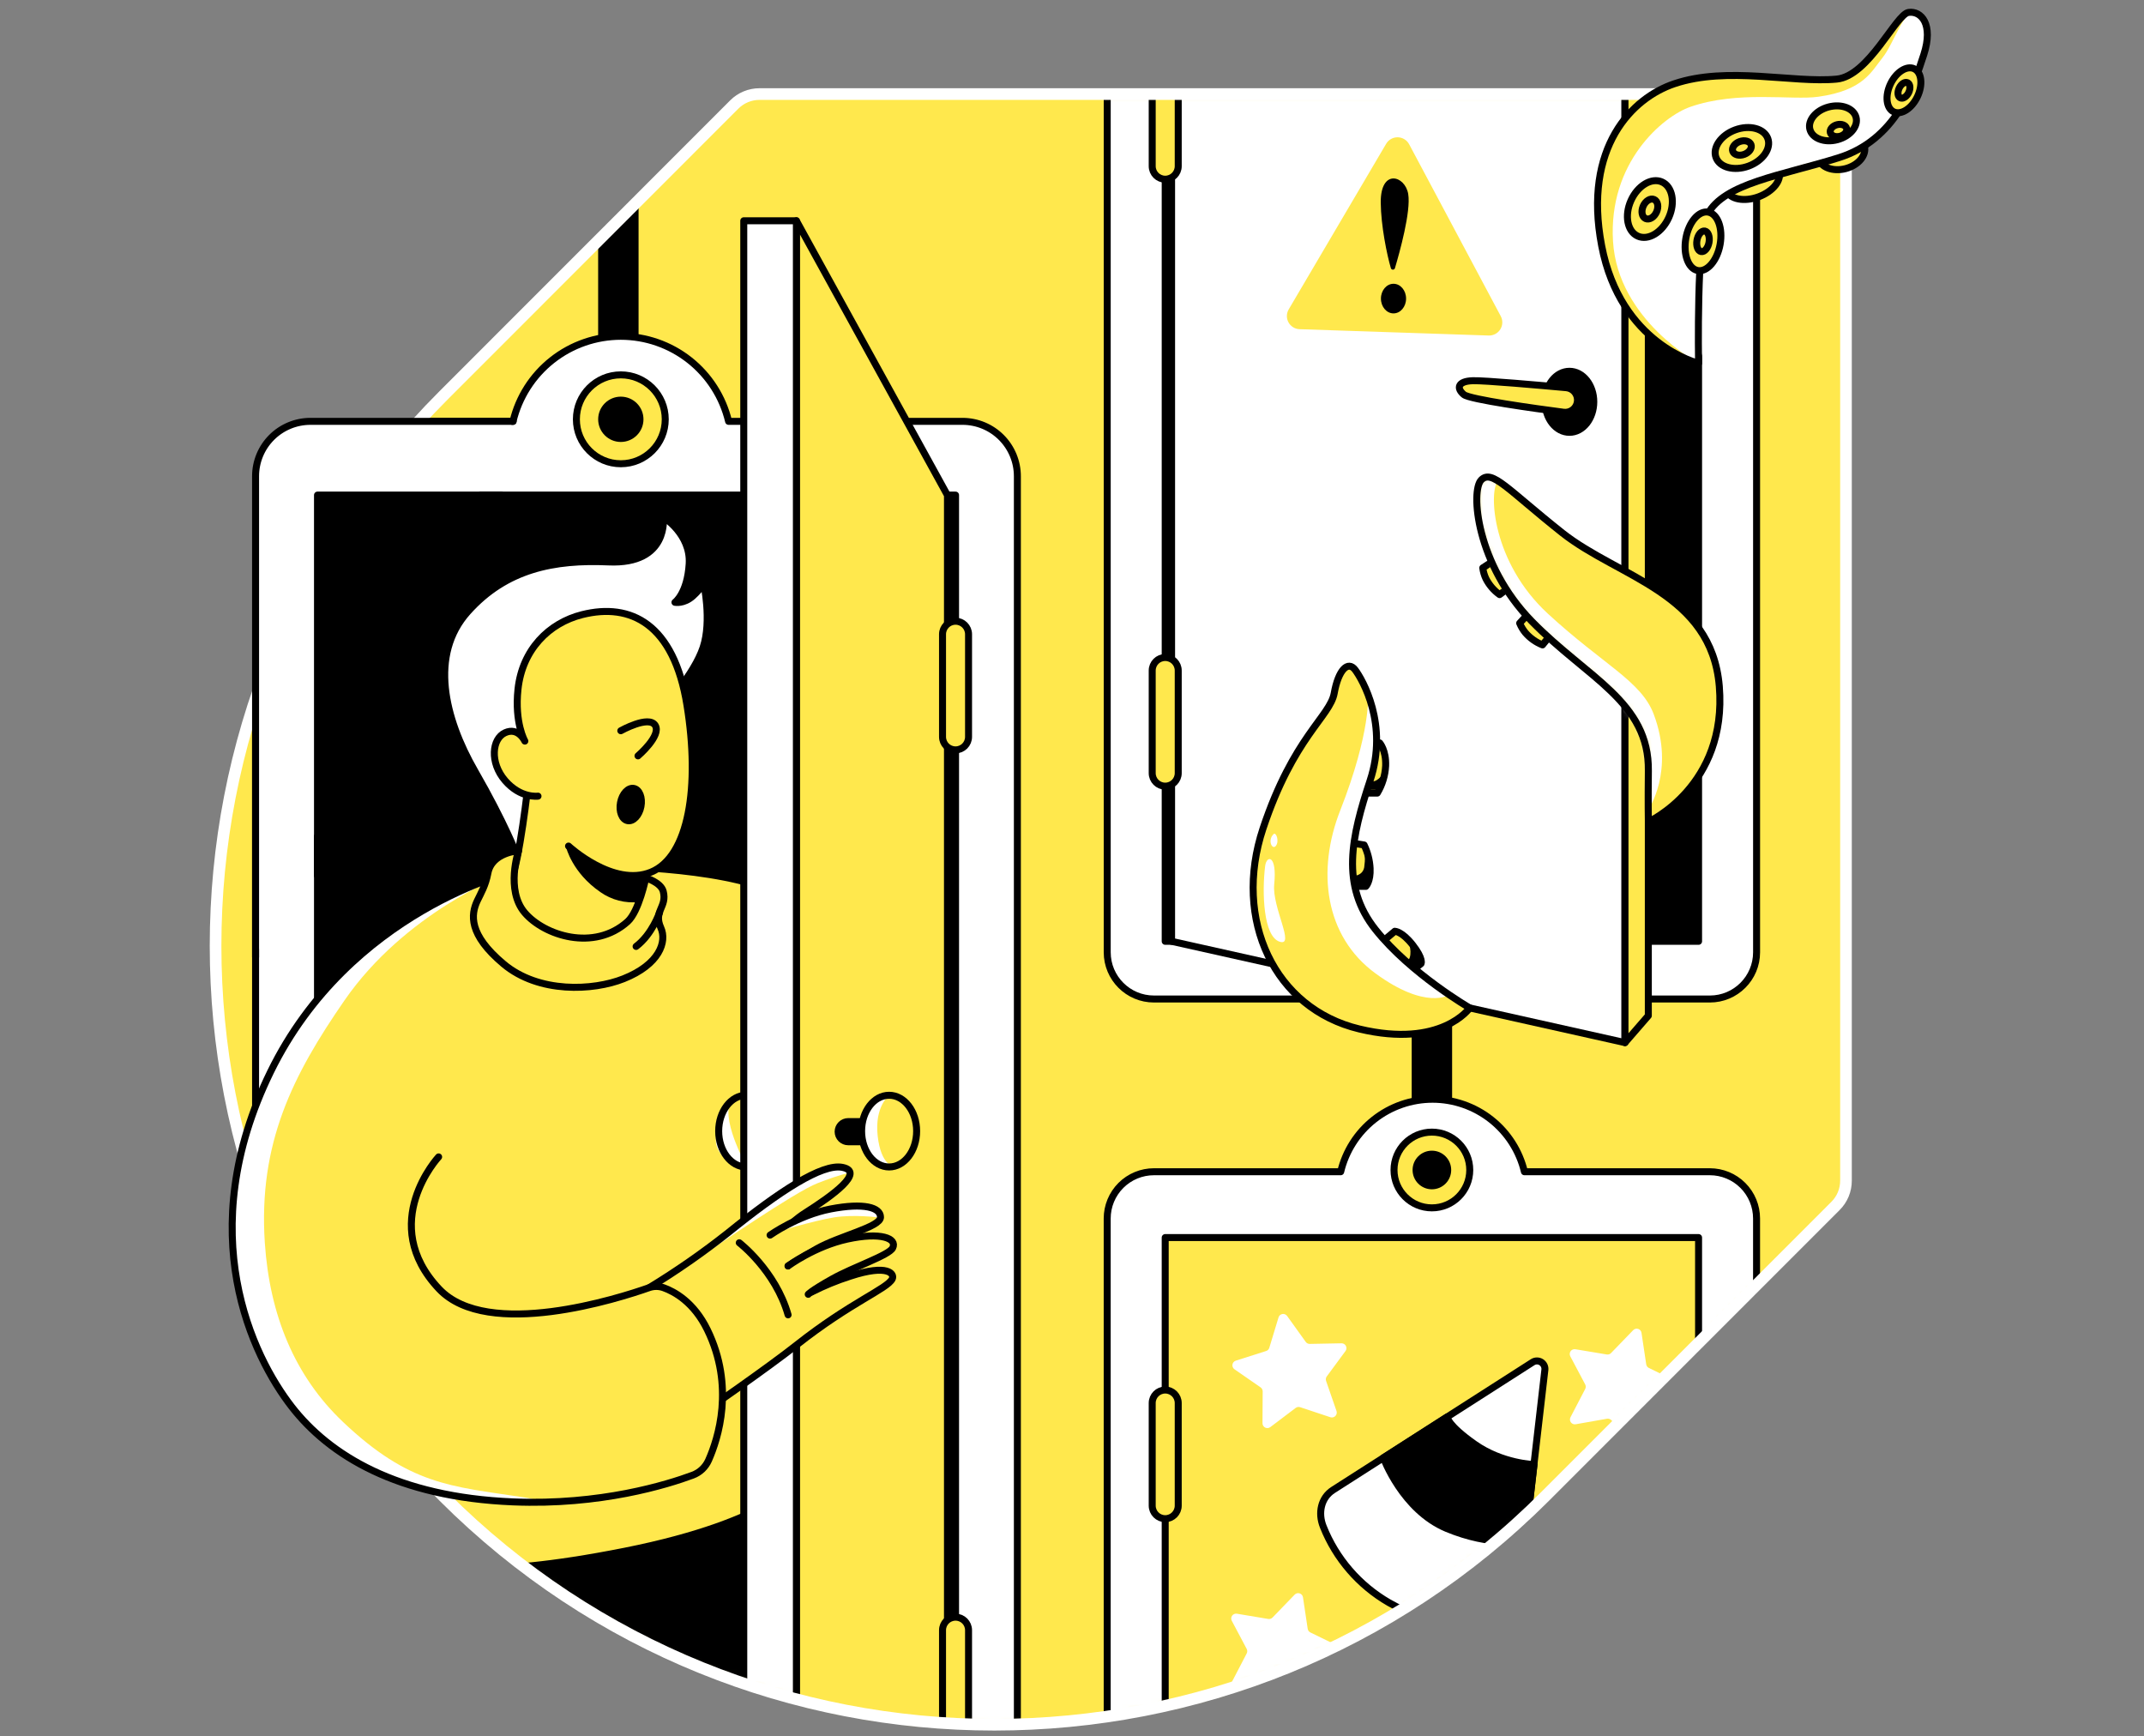
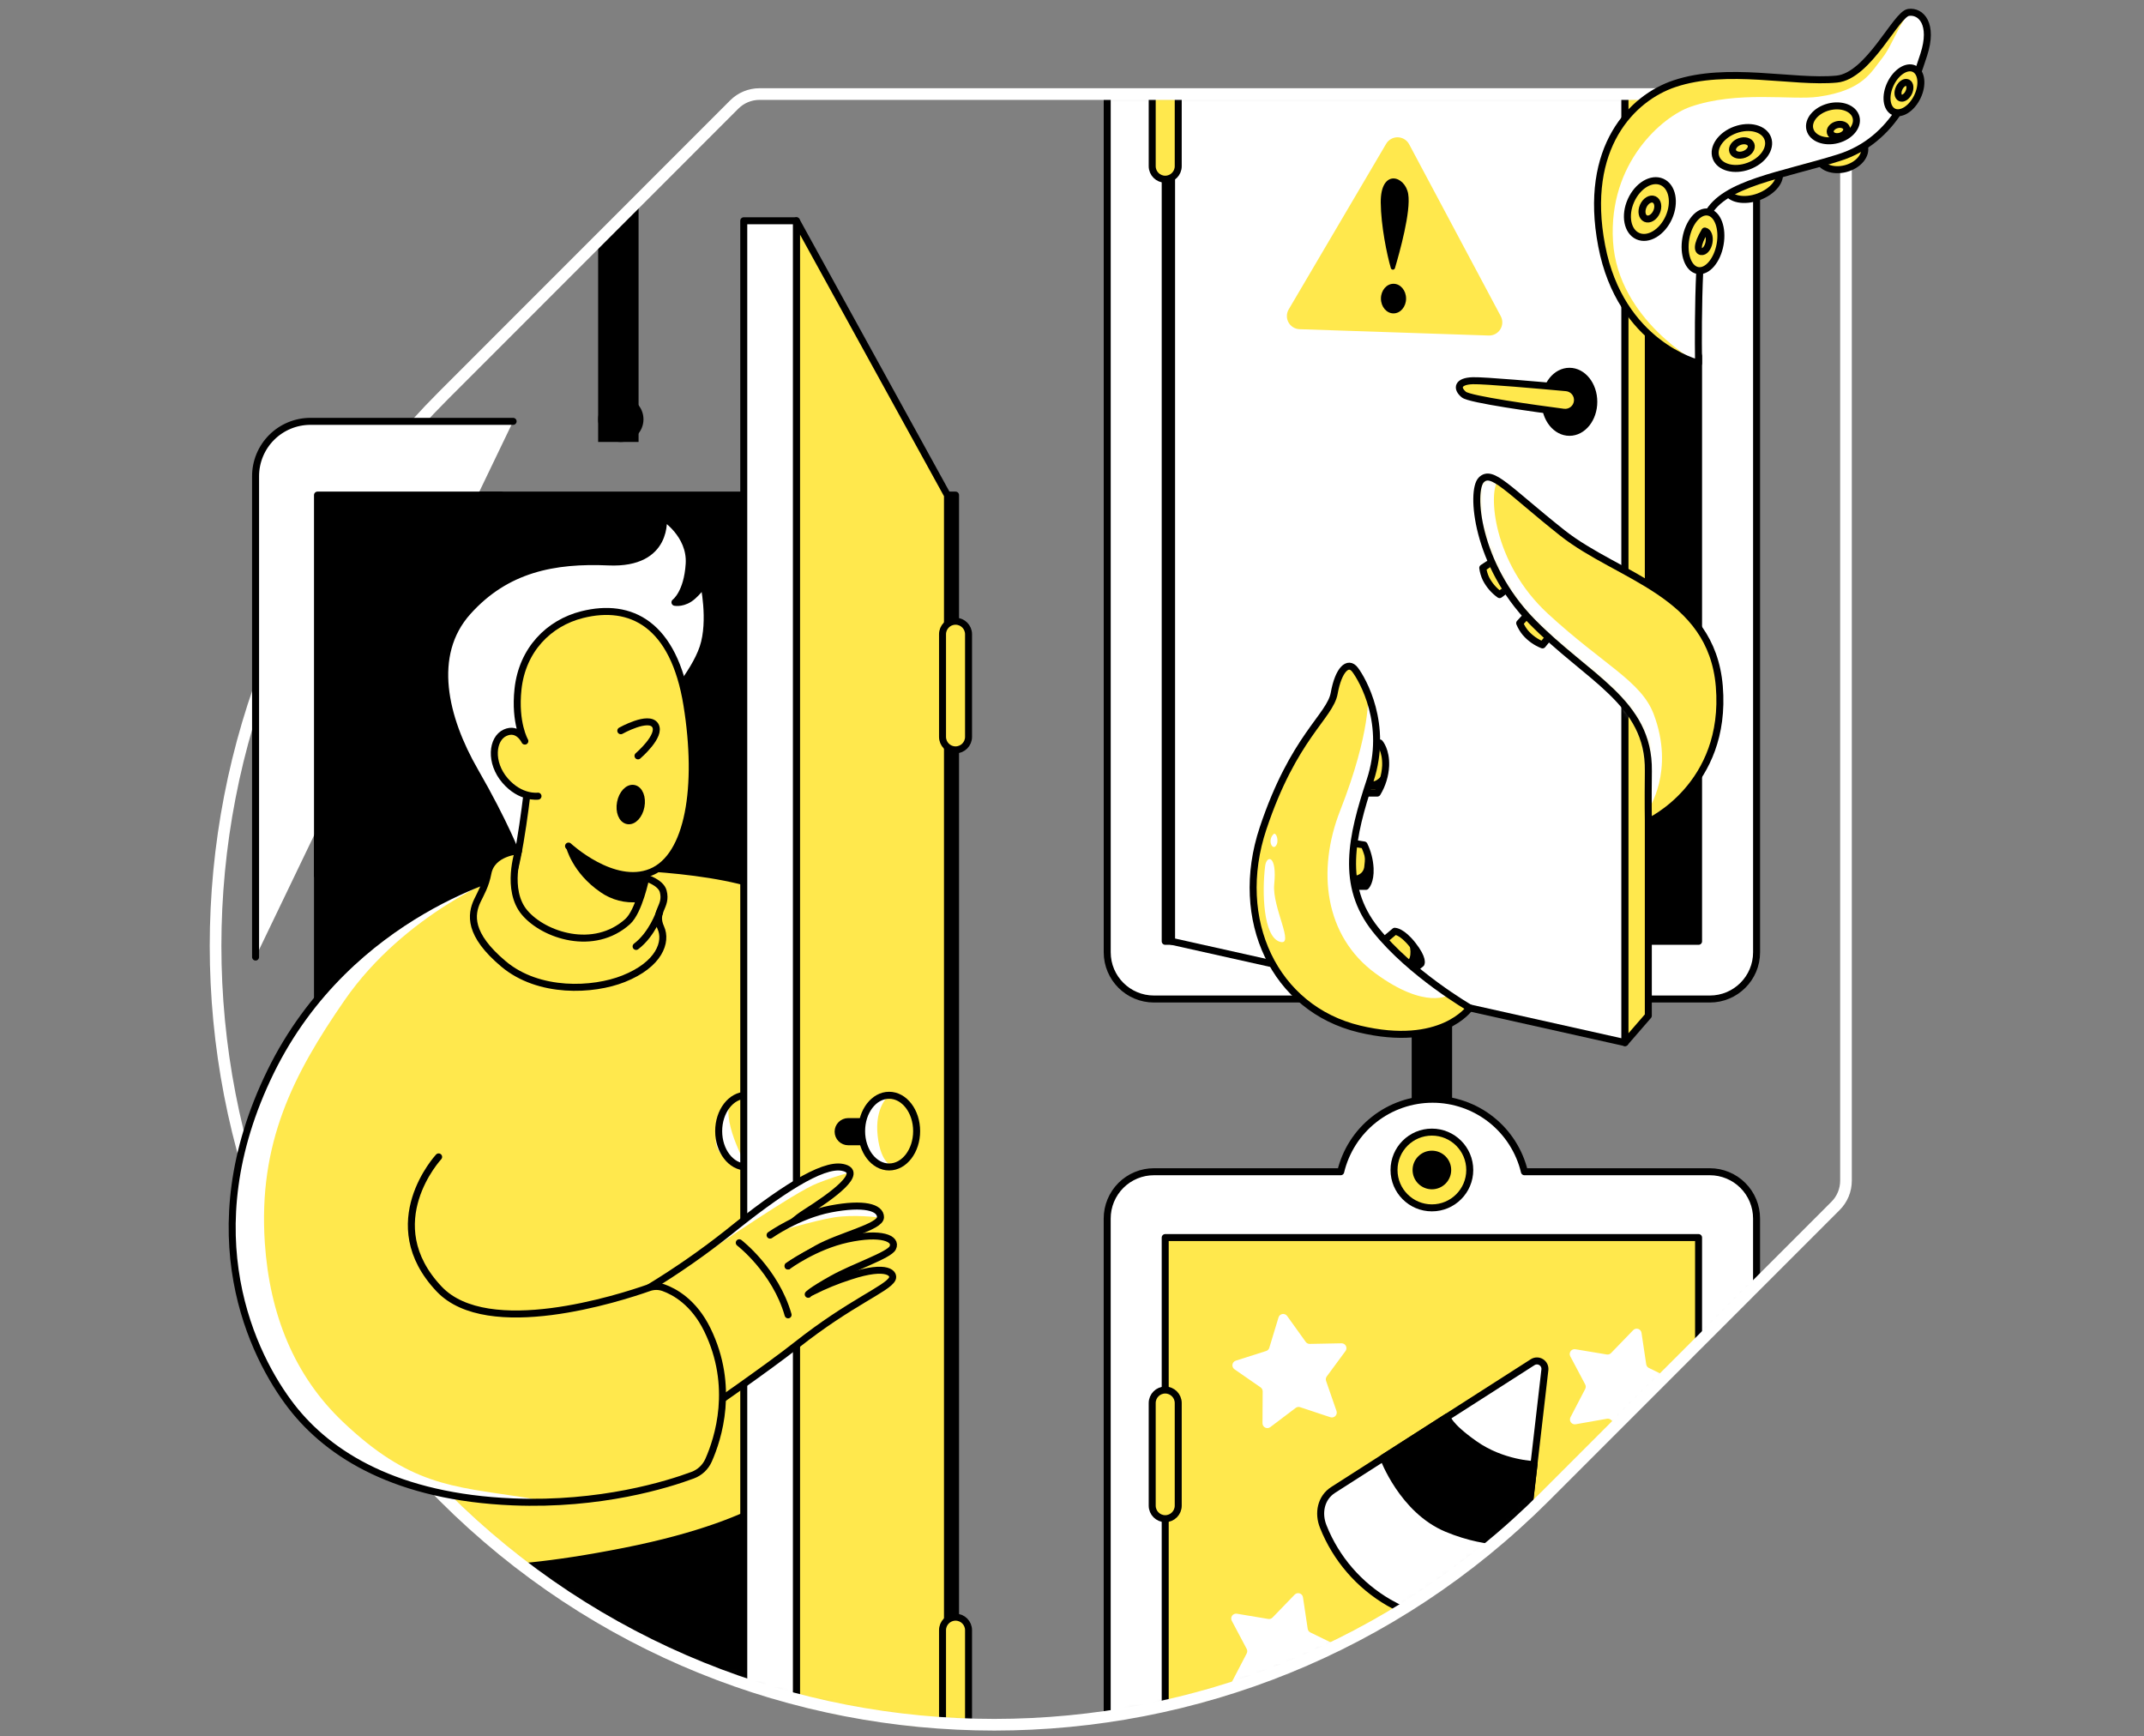
<svg xmlns="http://www.w3.org/2000/svg" width="368" height="298" viewBox="0 0 368 298" fill="none">
  <rect x="0" y="0" width="368" height="298" fill="#808080" stroke="none" />
-   <path d="M130.36 16.142C129.555 16.142 128.759 16.301 128.016 16.609C127.273 16.917 126.598 17.369 126.029 17.938L76.151 67.835C23.95 120.018 23.95 204.638 76.151 256.847C128.352 309.055 212.972 309.048 265.17 256.847L315.055 206.957C315.624 206.39 316.074 205.716 316.382 204.974C316.69 204.232 316.848 203.437 316.848 202.634V19.61C316.848 18.69 316.482 17.808 315.832 17.158C315.182 16.508 314.3 16.142 313.38 16.142H130.36Z" fill="#FFE84D" />
  <mask id="mask0" mask-type="alpha" maskUnits="userSpaceOnUse" x="37" y="16" width="280" height="280">
    <path d="M130.36 16.142C129.555 16.142 128.759 16.301 128.016 16.609C127.273 16.917 126.598 17.369 126.029 17.938L76.151 67.835C23.95 120.018 23.95 204.638 76.151 256.847C128.352 309.055 212.972 309.048 265.17 256.847L315.055 206.957C315.624 206.39 316.074 205.716 316.382 204.974C316.69 204.232 316.848 203.437 316.848 202.634V19.61C316.848 18.69 316.482 17.808 315.832 17.158C315.182 16.508 314.3 16.142 313.38 16.142H130.36Z" fill="#45DFA7" />
  </mask>
  <g mask="url(#mask0)">
    <path d="M109.605 31.015H102.667V75.849H109.605V31.015Z" fill="black" />
    <path d="M249.243 159.219H242.305V204.053H249.243V159.219Z" fill="black" />
-     <path d="M165.223 72.312H125.056C124.062 68.154 121.696 64.451 118.339 61.803C114.983 59.154 110.832 57.714 106.557 57.714C102.281 57.714 98.13 59.154 94.774 61.803C91.417 64.451 89.051 68.154 88.057 72.312H53.278C52.041 72.312 50.817 72.556 49.674 73.029C48.532 73.503 47.493 74.197 46.619 75.073C45.745 75.948 45.052 76.987 44.58 78.13C44.108 79.273 43.865 80.498 43.867 81.735V301.728C43.867 304.225 44.858 306.619 46.623 308.384C48.388 310.15 50.782 311.142 53.278 311.143H165.208C167.705 311.142 170.099 310.15 171.865 308.385C173.63 306.619 174.623 304.225 174.624 301.728V81.735C174.625 79.239 173.636 76.844 171.874 75.078C170.111 73.311 167.719 72.316 165.223 72.312V72.312Z" fill="white" stroke="black" stroke-width="1.2" stroke-linecap="round" stroke-linejoin="round" />
    <path d="M164.012 84.968H54.496V298.48H164.012V84.968Z" fill="black" stroke="black" stroke-width="1.2" stroke-linecap="round" stroke-linejoin="round" />
    <path d="M102.648 148.651C102.648 148.651 123.447 148.538 133.304 153.264C143.162 157.99 138.235 253.287 138.235 253.287C138.235 253.287 133.114 261.09 107.224 266.225C81.334 271.361 75.401 268.277 75.401 268.277C75.401 268.277 57.946 214.47 60.404 201.533" fill="#FFE84D" />
    <path d="M102.648 148.651C102.648 148.651 123.447 148.538 133.304 153.264C143.162 157.99 138.235 253.287 138.235 253.287C138.235 253.287 133.114 261.09 107.224 266.225C81.334 271.361 75.401 268.277 75.401 268.277C75.401 268.277 57.946 214.47 60.404 201.533" stroke="black" stroke-width="1.2" stroke-linecap="round" stroke-linejoin="round" />
    <path d="M162.626 85.001V296.6L136.695 342.82V37.888L162.626 85.001Z" fill="#FFE84D" stroke="black" stroke-width="1.2" stroke-linecap="round" stroke-linejoin="round" />
    <path d="M166.243 108.85C166.243 107.616 165.244 106.615 164.01 106.615C162.777 106.615 161.777 107.616 161.777 108.85V126.459C161.777 127.693 162.777 128.694 164.01 128.694C165.244 128.694 166.243 127.693 166.243 126.459V108.85Z" fill="#FFE84D" stroke="black" stroke-width="1.2" stroke-linecap="round" stroke-linejoin="round" />
    <path d="M166.243 279.774C166.243 278.539 165.244 277.539 164.01 277.539C162.777 277.539 161.777 278.539 161.777 279.774V297.383C161.777 298.617 162.777 299.618 164.01 299.618C165.244 299.618 166.243 298.617 166.243 297.383V279.774Z" fill="#FFE84D" stroke="black" stroke-width="1.2" stroke-linecap="round" stroke-linejoin="round" />
    <path d="M128.077 200.274C130.686 200.274 132.8 197.52 132.8 194.122C132.8 190.724 130.686 187.969 128.077 187.969C125.469 187.969 123.355 190.724 123.355 194.122C123.355 197.52 125.469 200.274 128.077 200.274Z" fill="#FFE84D" />
    <path d="M126.219 187.969C122.865 190.354 127.657 199.162 127.657 199.162V200.794C127.657 200.794 123.132 199.111 122.88 195.954C122.627 192.798 126.219 187.969 126.219 187.969Z" fill="white" />
    <path d="M128.077 200.274C130.686 200.274 132.8 197.52 132.8 194.122C132.8 190.724 130.686 187.969 128.077 187.969C125.469 187.969 123.355 190.724 123.355 194.122C123.355 197.52 125.469 200.274 128.077 200.274Z" stroke="black" stroke-width="1.2" stroke-linecap="round" stroke-linejoin="round" />
    <path d="M79.293 178.934L84.838 154.595L90.23 149.566L101.821 151.515L95.929 175.544L79.293 178.934Z" fill="#FFE84D" />
    <path d="M136.695 37.888H127.661V342.82H136.695V37.888Z" fill="white" stroke="black" stroke-width="1.2" stroke-linecap="round" stroke-linejoin="round" />
    <path d="M147.705 192.487H145.591C144.634 192.487 143.857 193.262 143.857 194.219C143.857 195.175 144.634 195.951 145.591 195.951H147.705C148.663 195.951 149.439 195.175 149.439 194.219C149.439 193.262 148.663 192.487 147.705 192.487Z" fill="black" stroke="black" stroke-width="1.2" stroke-linecap="round" stroke-linejoin="round" />
    <path d="M152.611 200.274C155.219 200.274 157.333 197.52 157.333 194.122C157.333 190.724 155.219 187.969 152.611 187.969C150.003 187.969 147.888 190.724 147.888 194.122C147.888 197.52 150.003 200.274 152.611 200.274Z" fill="#FFE84D" />
    <path d="M152.611 187.969C152.611 187.969 150.079 189.908 150.646 194.952C151.213 199.996 153.368 200.187 153.368 200.187C153.368 200.187 147.786 200.373 147.881 194.122C147.976 187.871 152.611 187.969 152.611 187.969Z" fill="white" />
    <path d="M152.611 200.274C155.219 200.274 157.333 197.52 157.333 194.122C157.333 190.724 155.219 187.969 152.611 187.969C150.003 187.969 147.888 190.724 147.888 194.122C147.888 197.52 150.003 200.274 152.611 200.274Z" stroke="black" stroke-width="1.2" stroke-linecap="round" stroke-linejoin="round" />
-     <path d="M106.558 79.588C110.77 79.588 114.185 76.173 114.185 71.961C114.185 67.749 110.77 64.334 106.558 64.334C102.346 64.334 98.932 67.749 98.932 71.961C98.932 76.173 102.346 79.588 106.558 79.588Z" fill="#FFE84D" stroke="black" stroke-width="1.2" stroke-linecap="round" stroke-linejoin="round" />
    <path d="M106.558 75.849C108.706 75.849 110.447 74.108 110.447 71.961C110.447 69.814 108.706 68.073 106.558 68.073C104.411 68.073 102.67 69.814 102.67 71.961C102.67 74.108 104.411 75.849 106.558 75.849Z" fill="black" />
    <path d="M293.478 201.094H261.655C260.807 197.55 258.79 194.394 255.93 192.137C253.069 189.88 249.531 188.652 245.887 188.652C242.243 188.652 238.706 189.88 235.845 192.137C232.984 194.394 230.968 197.55 230.12 201.094H198.067C197.013 201.093 195.969 201.3 194.996 201.703C194.022 202.106 193.137 202.697 192.392 203.442C191.647 204.187 191.056 205.071 190.652 206.045C190.249 207.018 190.041 208.062 190.041 209.115V302.515C190.041 304.643 190.887 306.684 192.392 308.189C193.897 309.694 195.938 310.54 198.067 310.54H293.478C294.532 310.54 295.575 310.332 296.548 309.929C297.522 309.526 298.406 308.934 299.151 308.189C299.896 307.444 300.487 306.559 300.89 305.585C301.293 304.612 301.5 303.568 301.499 302.515V209.115C301.499 206.988 300.654 204.947 299.15 203.443C297.646 201.939 295.605 201.094 293.478 201.094Z" fill="white" stroke="black" stroke-width="1.2" stroke-linecap="round" stroke-linejoin="round" />
    <path d="M245.772 207.294C249.362 207.294 252.272 204.384 252.272 200.794C252.272 197.204 249.362 194.294 245.772 194.294C242.182 194.294 239.272 197.204 239.272 200.794C239.272 204.384 242.182 207.294 245.772 207.294Z" fill="#FFE84D" stroke="black" stroke-width="1.2" stroke-linecap="round" stroke-linejoin="round" />
    <path d="M245.772 204.108C247.602 204.108 249.086 202.624 249.086 200.794C249.086 198.963 247.602 197.48 245.772 197.48C243.942 197.48 242.458 198.963 242.458 200.794C242.458 202.624 243.942 204.108 245.772 204.108Z" fill="black" />
    <path d="M293.481 5.9H198.067C193.636 5.9 190.045 9.492 190.045 13.922V163.429C190.045 167.859 193.636 171.451 198.067 171.451H293.481C297.912 171.451 301.503 167.859 301.503 163.429V13.922C301.503 9.492 297.912 5.9 293.481 5.9Z" fill="white" stroke="black" stroke-width="1.2" stroke-linecap="round" stroke-linejoin="round" />
    <path d="M291.546 212.393H199.998V301.849H291.546V212.393Z" fill="#FFE84D" stroke="black" stroke-width="1.2" stroke-linecap="round" stroke-linejoin="round" />
    <path d="M291.546 13.556H199.998V161.549H291.546V13.556Z" fill="black" stroke="black" stroke-width="1.2" stroke-linecap="round" stroke-linejoin="round" />
    <path d="M201.092 161.549L278.916 178.934V10.527H201.092V161.549Z" fill="white" stroke="black" stroke-width="1.2" stroke-linecap="round" stroke-linejoin="round" />
-     <path d="M202.233 115.076C202.233 113.842 201.233 112.841 200 112.841C198.766 112.841 197.767 113.842 197.767 115.076V132.685C197.767 133.919 198.766 134.92 200 134.92C201.233 134.92 202.233 133.919 202.233 132.685V115.076Z" fill="#FFE84D" stroke="black" stroke-width="1.2" stroke-linecap="round" stroke-linejoin="round" />
    <path d="M202.233 10.912C202.233 9.677 201.233 8.677 200 8.677C198.766 8.677 197.767 9.677 197.767 10.912V28.52C197.767 29.755 198.766 30.755 200 30.755C201.233 30.755 202.233 29.755 202.233 28.52V10.912Z" fill="#FFE84D" stroke="black" stroke-width="1.2" stroke-linecap="round" stroke-linejoin="round" />
    <path d="M278.916 178.934L282.921 174.315V10.527H278.916V178.934Z" fill="#FFE84D" stroke="black" stroke-width="1.2" stroke-linecap="round" stroke-linejoin="round" />
    <path d="M269.384 74.196C271.691 74.196 273.561 71.851 273.561 68.958C273.561 66.065 271.691 63.72 269.384 63.72C267.077 63.72 265.206 66.065 265.206 68.958C265.206 71.851 267.077 74.196 269.384 74.196Z" fill="black" stroke="black" stroke-width="1.2" stroke-linecap="round" stroke-linejoin="round" />
    <path d="M270.752 68.874C270.722 69.154 270.636 69.426 270.5 69.673C270.363 69.92 270.179 70.138 269.958 70.312C269.736 70.487 269.482 70.616 269.21 70.691C268.938 70.766 268.654 70.786 268.374 70.75C263.568 70.121 252.279 68.555 251.266 67.725C249.957 66.646 250.169 65.413 252.806 65.337C254.818 65.278 264.482 66.138 268.842 66.536C269.122 66.562 269.394 66.644 269.641 66.776C269.889 66.908 270.108 67.088 270.286 67.305C270.464 67.523 270.597 67.773 270.676 68.043C270.756 68.312 270.782 68.594 270.752 68.874V68.874Z" fill="#FFE84D" stroke="black" stroke-width="1.2" stroke-linecap="round" stroke-linejoin="round" />
    <path d="M236.628 162.152L239.408 159.822C239.408 159.822 240.637 159.822 242.487 162.185C244.338 164.548 243.925 165.368 243.925 165.368L241.829 167.039L236.628 162.152Z" fill="#FFE84D" stroke="black" stroke-width="1.2" stroke-linecap="round" stroke-linejoin="round" />
    <path d="M231.708 144.628L234.14 145.015C234.748 146.275 235.097 147.643 235.168 149.039C235.27 151.296 234.436 152.119 234.436 152.119H231.792C231.792 152.119 231.426 148.626 231.448 147.29C231.468 146.398 231.554 145.507 231.708 144.628V144.628Z" fill="#FFE84D" stroke="black" stroke-width="1.2" stroke-linecap="round" stroke-linejoin="round" />
    <path d="M234.29 136.108H236.401C237.259 134.692 237.751 133.084 237.835 131.43C237.937 128.76 236.814 127.502 236.814 127.502H235.896L234.29 136.108Z" fill="#FFE84D" stroke="black" stroke-width="1.2" stroke-linecap="round" stroke-linejoin="round" />
    <path d="M254.503 97.463L256.969 95.847L259.665 100.353L257.393 102.047C256.402 101.336 255.597 100.398 255.045 99.311C254.77 98.726 254.588 98.103 254.503 97.463Z" fill="#FFE84D" stroke="black" stroke-width="1.2" stroke-linecap="round" stroke-linejoin="round" />
    <path d="M260.839 106.948L262.832 104.775L266.549 108.484L264.76 110.679C263.633 110.232 262.629 109.521 261.834 108.605C261.42 108.106 261.085 107.548 260.839 106.948Z" fill="#FFE84D" stroke="black" stroke-width="1.2" stroke-linecap="round" stroke-linejoin="round" />
    <path d="M295.105 117.786C293.763 101.736 277.855 99.131 268.151 91.45C258.728 83.973 256.102 80.513 254.251 82.36C252.4 84.207 253.359 96.842 262.909 106.623C272.46 116.404 283.086 120.405 282.932 132.319C282.863 137.667 282.932 141.047 282.932 141.047C282.932 141.047 296.517 134.89 295.105 117.786Z" fill="#FFE84D" />
    <mask id="mask1" mask-type="alpha" maskUnits="userSpaceOnUse" x="253" y="81" width="43" height="61">
      <path d="M295.105 117.786C293.763 101.736 277.855 99.131 268.151 91.45C258.728 83.973 256.102 80.513 254.251 82.36C252.4 84.207 253.359 96.842 262.909 106.623C272.46 116.404 283.086 120.405 282.932 132.319C282.863 137.667 282.932 141.047 282.932 141.047C282.932 141.047 296.517 134.89 295.105 117.786Z" fill="#45DFA7" />
    </mask>
    <g mask="url(#mask1)">
      <path d="M257.082 82.525C255.502 84.566 256.146 96.527 265.667 105.309C275.189 114.092 281.696 116.872 283.843 122.56C287.541 132.356 282.896 138.991 282.896 138.991C282.896 138.991 280.192 123.171 260.839 104.307C241.485 85.444 254.255 83.092 255.041 81.87C255.828 80.648 257.082 82.525 257.082 82.525Z" fill="white" />
    </g>
    <path d="M295.105 117.786C293.763 101.736 277.855 99.131 268.151 91.45C258.728 83.973 256.102 80.513 254.251 82.36C252.4 84.207 253.359 96.842 262.909 106.623C272.46 116.404 283.086 120.405 282.932 132.319C282.863 137.667 282.932 141.047 282.932 141.047C282.932 141.047 296.517 134.89 295.105 117.786Z" stroke="black" stroke-width="1.2" stroke-linecap="round" stroke-linejoin="round" />
    <path d="M221.191 53.105L237.926 24.672C238.13 24.327 238.422 24.042 238.773 23.847C239.123 23.652 239.519 23.554 239.92 23.562C240.321 23.571 240.713 23.686 241.055 23.896C241.397 24.106 241.676 24.403 241.866 24.756L257.594 54.264C257.78 54.614 257.87 55.006 257.856 55.402C257.842 55.797 257.725 56.182 257.515 56.518C257.306 56.854 257.013 57.129 256.664 57.315C256.315 57.502 255.923 57.594 255.528 57.582L223.046 56.496C222.657 56.48 222.279 56.364 221.948 56.159C221.617 55.954 221.345 55.667 221.159 55.325C220.972 54.984 220.877 54.6 220.882 54.211C220.888 53.822 220.995 53.441 221.191 53.105V53.105Z" fill="#FFE84D" />
    <path d="M239.184 53.785C240.376 53.785 241.342 52.647 241.342 51.243C241.342 49.839 240.376 48.701 239.184 48.701C237.992 48.701 237.026 49.839 237.026 51.243C237.026 52.647 237.992 53.785 239.184 53.785Z" fill="black" />
    <path d="M239.426 46.034C239.401 46.106 239.354 46.168 239.292 46.212C239.23 46.257 239.156 46.28 239.08 46.28C239.004 46.28 238.93 46.257 238.868 46.212C238.806 46.168 238.759 46.106 238.734 46.034C238.058 43.755 237.026 38.718 236.993 34.761C236.946 28.875 241.182 30.112 241.708 33.298C242.198 36.275 240.238 43.302 239.426 46.034Z" fill="black" />
    <path d="M202.233 240.792C202.233 239.558 201.233 238.557 200 238.557C198.766 238.557 197.767 239.558 197.767 240.792V258.401C197.767 259.635 198.766 260.636 200 260.636C201.233 260.636 202.233 259.635 202.233 258.401V240.792Z" fill="#FFE84D" stroke="black" stroke-width="1.2" stroke-linecap="round" stroke-linejoin="round" />
    <path d="M231.825 150.356C231.825 150.356 233.848 150.542 234.155 148.849C234.334 147.577 234.334 146.287 234.155 145.015C234.155 145.015 235.651 148.168 235.358 149.434C235.129 150.346 234.829 151.238 234.462 152.104H231.818L231.825 150.356Z" fill="black" />
    <path d="M239.612 165.112C239.612 165.112 241.551 165.635 241.972 164.329C242.392 163.023 241.632 161.201 241.632 161.201C241.632 161.201 243.515 163.253 243.738 164.193C243.857 164.574 243.92 164.969 243.925 165.368L241.771 166.79L239.612 165.112Z" fill="black" />
    <path d="M235.172 133.354C235.172 133.354 235.066 134.305 235.94 134.049C236.814 133.793 237.769 132.356 237.769 132.356L236.745 135.534H234.828L235.172 133.354Z" fill="black" />
    <path d="M230.965 231.834L227.728 236.224C227.647 236.332 227.594 236.459 227.574 236.593C227.553 236.727 227.566 236.864 227.611 236.992L229.4 242.157C229.45 242.304 229.459 242.463 229.424 242.615C229.39 242.767 229.313 242.906 229.204 243.017C229.094 243.128 228.956 243.206 228.805 243.243C228.653 243.28 228.494 243.273 228.346 243.225L223.159 241.502C223.03 241.459 222.893 241.449 222.759 241.471C222.626 241.493 222.499 241.548 222.391 241.63L218.035 244.922C217.911 245.016 217.763 245.074 217.608 245.088C217.452 245.103 217.296 245.074 217.157 245.004C217.018 244.934 216.9 244.827 216.819 244.694C216.738 244.561 216.695 244.408 216.696 244.253L216.729 238.788C216.729 238.651 216.696 238.517 216.632 238.397C216.568 238.276 216.476 238.173 216.363 238.096L211.89 234.998C211.761 234.91 211.66 234.787 211.598 234.643C211.536 234.5 211.516 234.342 211.539 234.188C211.562 234.034 211.628 233.889 211.73 233.77C211.831 233.652 211.964 233.564 212.113 233.517L217.321 231.86C217.451 231.82 217.568 231.748 217.663 231.652C217.758 231.556 217.828 231.437 217.866 231.307L219.454 226.077C219.501 225.931 219.587 225.801 219.703 225.701C219.819 225.601 219.961 225.535 220.112 225.51C220.263 225.485 220.418 225.502 220.56 225.56C220.702 225.617 220.826 225.712 220.917 225.835L224.103 230.276C224.18 230.39 224.283 230.482 224.405 230.546C224.526 230.61 224.661 230.643 224.798 230.642L230.263 230.536C230.415 230.534 230.564 230.574 230.695 230.651C230.826 230.728 230.934 230.839 231.006 230.973C231.078 231.107 231.113 231.257 231.106 231.409C231.098 231.561 231.05 231.708 230.965 231.834Z" fill="white" />
    <path d="M229.824 284.057L224.933 286.497C224.812 286.557 224.707 286.645 224.627 286.755C224.547 286.865 224.496 286.992 224.476 287.126L223.715 292.54C223.694 292.694 223.63 292.84 223.53 292.96C223.43 293.079 223.298 293.169 223.15 293.217C223.002 293.266 222.843 293.272 222.691 293.235C222.54 293.198 222.401 293.12 222.292 293.008L218.463 289.112C218.369 289.017 218.253 288.946 218.126 288.904C217.999 288.863 217.863 288.853 217.731 288.874L212.35 289.822C212.197 289.85 212.038 289.834 211.893 289.777C211.748 289.719 211.622 289.622 211.529 289.496C211.436 289.37 211.381 289.221 211.369 289.065C211.357 288.909 211.389 288.753 211.462 288.615L213.985 283.764C214.048 283.645 214.08 283.512 214.08 283.377C214.08 283.242 214.048 283.109 213.985 282.989L211.425 278.161C211.352 278.023 211.319 277.868 211.329 277.713C211.34 277.557 211.393 277.408 211.484 277.282C211.575 277.155 211.7 277.057 211.844 276.997C211.988 276.938 212.146 276.92 212.299 276.946L217.691 277.846C217.823 277.866 217.959 277.855 218.086 277.812C218.213 277.769 218.329 277.697 218.422 277.601L222.219 273.672C222.327 273.56 222.465 273.48 222.616 273.442C222.768 273.404 222.927 273.409 223.075 273.456C223.224 273.504 223.356 273.592 223.457 273.711C223.558 273.83 223.623 273.975 223.646 274.13L224.454 279.532C224.474 279.667 224.526 279.795 224.606 279.904C224.687 280.014 224.793 280.102 224.915 280.162L229.828 282.557C229.967 282.627 230.084 282.734 230.166 282.867C230.247 283 230.29 283.153 230.29 283.308C230.29 283.464 230.246 283.617 230.164 283.749C230.081 283.881 229.964 283.988 229.824 284.057V284.057Z" fill="white" />
    <path d="M287.94 238.656L283.035 241.107C282.914 241.167 282.81 241.256 282.731 241.366C282.652 241.475 282.6 241.602 282.581 241.736L281.82 247.15C281.799 247.304 281.734 247.45 281.634 247.569C281.535 247.689 281.403 247.779 281.255 247.827C281.106 247.876 280.948 247.882 280.796 247.845C280.644 247.808 280.506 247.729 280.397 247.618L276.564 243.722C276.47 243.626 276.355 243.554 276.227 243.513C276.1 243.472 275.964 243.462 275.832 243.484L270.448 244.432C270.294 244.459 270.137 244.443 269.992 244.385C269.847 244.327 269.722 244.229 269.63 244.104C269.537 243.978 269.482 243.829 269.47 243.674C269.459 243.518 269.491 243.363 269.563 243.225L272.087 238.374C272.149 238.255 272.181 238.122 272.181 237.987C272.181 237.852 272.149 237.719 272.087 237.599L269.526 232.771C269.453 232.633 269.42 232.478 269.43 232.322C269.441 232.167 269.495 232.018 269.585 231.891C269.676 231.765 269.801 231.667 269.945 231.607C270.089 231.548 270.247 231.53 270.4 231.556L275.792 232.456C275.925 232.477 276.06 232.466 276.188 232.423C276.315 232.38 276.43 232.308 276.524 232.211L280.324 228.282C280.432 228.17 280.57 228.09 280.721 228.052C280.872 228.013 281.031 228.018 281.18 228.066C281.329 228.114 281.461 228.202 281.562 228.321C281.663 228.44 281.728 228.585 281.751 228.74L282.559 234.142C282.578 234.277 282.631 234.405 282.711 234.514C282.791 234.624 282.897 234.712 283.02 234.771L287.932 237.167C288.069 237.237 288.185 237.343 288.265 237.474C288.346 237.605 288.389 237.756 288.39 237.909C288.39 238.063 288.349 238.214 288.269 238.346C288.19 238.478 288.076 238.585 287.94 238.656V238.656Z" fill="white" />
    <path d="M228.818 255.705C226.719 257.051 226.195 259.674 227.125 261.989C229.307 267.488 233.282 272.089 238.405 275.048C246.493 279.668 253.439 279.437 257.426 277.875C258.312 277.527 259.086 276.943 259.666 276.188C260.246 275.433 260.61 274.534 260.718 273.588L265.166 235.086C265.195 234.829 265.151 234.57 265.039 234.337C264.927 234.105 264.751 233.909 264.533 233.772C264.314 233.635 264.061 233.563 263.803 233.563C263.544 233.564 263.292 233.638 263.074 233.776L228.818 255.705Z" fill="white" stroke="black" stroke-width="1.2" stroke-linecap="round" stroke-linejoin="round" />
    <path d="M237.451 250.186C237.451 250.186 240.713 259.133 248.314 262.315C255.915 265.497 261.794 264.44 261.794 264.44L263.304 251.352C263.304 251.352 257.865 251.188 253.139 247.87C248.413 244.552 248.384 243.184 248.384 243.184L237.451 250.186Z" fill="black" stroke="black" stroke-width="1.2" stroke-linecap="round" stroke-linejoin="round" />
    <path d="M252.269 172.983C252.269 172.983 247.437 179.973 233.321 176.593C218.788 173.115 211.553 157.884 216.791 142.173C222.029 126.463 228.291 122.97 229.008 118.964C229.725 114.959 231.371 113.316 232.604 114.963C233.837 116.609 238.354 124.305 235.165 133.958C231.975 143.611 230.044 151.929 236.086 159.526C242.129 167.123 252.269 172.983 252.269 172.983Z" fill="#FFE84D" />
    <path d="M234.81 119.187C234.81 119.187 235.38 125.486 230.036 139.093C225.972 149.43 227.362 160.653 236.068 167.039C244.774 173.426 248.75 170.73 248.75 170.73C248.75 170.73 232.032 159.302 232.329 149.777C232.625 140.252 236.73 129.221 236.28 125.947C235.933 123.665 235.442 121.407 234.81 119.187Z" fill="white" />
    <path d="M252.269 172.983C252.269 172.983 247.437 179.973 233.321 176.593C218.788 173.115 211.553 157.884 216.791 142.173C222.029 126.463 228.291 122.97 229.008 118.964C229.725 114.959 231.371 113.316 232.604 114.963C233.837 116.609 238.354 124.305 235.165 133.958C231.975 143.611 230.044 151.929 236.086 159.526C242.129 167.123 252.269 172.983 252.269 172.983Z" stroke="black" stroke-width="1.2" stroke-linecap="round" stroke-linejoin="round" />
    <path d="M217.15 148.637C216.59 153.165 216.842 160.682 219.615 161.607C222.388 162.533 218.313 155.722 218.708 151.775C219.227 146.643 217.387 146.716 217.15 148.637Z" fill="white" />
    <path d="M218.598 143.15C217.501 144.214 218.386 145.974 219.004 145.151C219.622 144.328 219.022 142.737 218.598 143.15Z" fill="white" />
  </g>
  <path d="M130.36 16.142C129.555 16.142 128.759 16.301 128.016 16.609C127.273 16.917 126.598 17.369 126.029 17.938L76.151 67.835C23.95 120.018 23.95 204.638 76.151 256.847C128.352 309.055 212.972 309.048 265.17 256.847L315.055 206.957C315.624 206.39 316.074 205.716 316.382 204.974C316.69 204.232 316.848 203.437 316.848 202.634V19.61C316.848 18.69 316.482 17.808 315.832 17.158C315.182 16.508 314.3 16.142 313.38 16.142H130.36Z" stroke="white" stroke-width="2" stroke-linecap="round" stroke-linejoin="round" />
  <path d="M316.785 28.939C318.972 28.368 320.417 26.646 320.011 25.092C319.606 23.538 317.504 22.74 315.317 23.311C313.129 23.881 311.685 25.604 312.09 27.158C312.496 28.712 314.597 29.509 316.785 28.939Z" fill="#FFE84D" stroke="black" stroke-width="1.2" stroke-linecap="round" stroke-linejoin="round" />
  <path d="M301.844 33.776C304.322 32.865 305.882 30.905 305.329 29.398C304.775 27.89 302.317 27.406 299.838 28.316C297.36 29.227 295.8 31.187 296.353 32.694C296.907 34.202 299.365 34.686 301.844 33.776Z" fill="#FFE84D" stroke="black" stroke-width="1.2" stroke-linecap="round" stroke-linejoin="round" />
  <path d="M291.543 62.348C291.543 62.348 278.144 59.115 274.911 42.172C271.677 25.228 280.182 16.79 287.388 14.372C296.532 11.292 307.718 14.295 315.264 13.575C320.751 13.052 325.429 2.436 327.587 2.129C329.745 1.822 331.9 4.13 330.206 9.368C328.513 14.606 325.429 23.999 315.575 27.079C305.721 30.159 295.94 31.421 293.086 36.784C291.159 40.401 291.543 62.348 291.543 62.348Z" fill="#FFE84D" />
  <path d="M291.543 62.348C291.543 62.348 277.683 54.937 276.86 41.418C276.037 27.899 285.383 20.005 290.105 18.348C298.244 15.495 307.663 17.251 312.107 16.603C319.887 15.506 321.178 12.305 323.121 9.902C325.063 7.499 326.972 1.145 328.922 2.096C330.872 3.047 331.117 6.829 329.654 10.996C328.191 15.162 325.363 24.53 317.879 26.179C310.037 27.928 295.786 31.271 293.628 37.226C291.469 43.181 291.839 51.825 293.481 52.746C295.124 53.668 291.543 62.348 291.543 62.348Z" fill="white" />
  <path d="M291.543 62.348C291.543 62.348 278.144 59.115 274.911 42.172C271.677 25.228 280.182 16.79 287.388 14.372C296.532 11.292 307.718 14.295 315.264 13.575C320.751 13.052 325.429 2.436 327.587 2.129C329.745 1.822 331.9 4.13 330.206 9.368C328.513 14.606 325.429 23.999 315.575 27.079C305.721 30.159 295.94 31.421 293.086 36.784C291.159 40.401 291.543 62.348 291.543 62.348Z" stroke="black" stroke-width="1.2" stroke-linecap="round" stroke-linejoin="round" />
  <path d="M300.123 28.505C302.579 27.603 304.059 25.48 303.428 23.764C302.798 22.048 300.296 21.388 297.84 22.29C295.385 23.192 293.905 25.315 294.535 27.031C295.166 28.747 297.668 29.407 300.123 28.505Z" fill="#FFE84D" stroke="black" stroke-width="1.2" stroke-linecap="round" stroke-linejoin="round" />
  <path d="M299.384 26.493C300.249 26.175 300.77 25.427 300.548 24.823C300.325 24.218 299.444 23.985 298.58 24.302C297.715 24.62 297.194 25.368 297.416 25.973C297.638 26.578 298.52 26.811 299.384 26.493Z" fill="#FFE84D" stroke="black" stroke-width="1.2" stroke-linecap="round" stroke-linejoin="round" />
  <path d="M286.439 37.328C287.586 34.761 287.062 32.029 285.268 31.227C283.473 30.425 281.088 31.855 279.94 34.422C278.793 36.99 279.317 39.721 281.111 40.523C282.906 41.326 285.291 39.895 286.439 37.328Z" fill="#FFE84D" stroke="black" stroke-width="1.2" stroke-linecap="round" stroke-linejoin="round" />
  <path d="M284.332 36.386C284.736 35.482 284.552 34.521 283.921 34.239C283.291 33.957 282.452 34.461 282.048 35.365C281.644 36.268 281.827 37.23 282.458 37.511C283.089 37.794 283.928 37.289 284.332 36.386Z" fill="#FFE84D" stroke="black" stroke-width="1.2" stroke-linecap="round" stroke-linejoin="round" />
  <path d="M295.244 41.939C295.738 39.171 294.823 36.692 293.2 36.402C291.577 36.113 289.861 38.122 289.367 40.89C288.873 43.659 289.788 46.138 291.411 46.427C293.033 46.717 294.75 44.708 295.244 41.939Z" fill="#FFE84D" stroke="black" stroke-width="1.2" stroke-linecap="round" stroke-linejoin="round" />
-   <path d="M293.339 41.599C293.513 40.625 293.191 39.752 292.62 39.65C292.049 39.548 291.446 40.256 291.272 41.23C291.098 42.205 291.419 43.078 291.99 43.179C292.561 43.281 293.165 42.574 293.339 41.599Z" fill="#FFE84D" stroke="black" stroke-width="1.2" stroke-linecap="round" stroke-linejoin="round" />
+   <path d="M293.339 41.599C293.513 40.625 293.191 39.752 292.62 39.65C291.098 42.205 291.419 43.078 291.99 43.179C292.561 43.281 293.165 42.574 293.339 41.599Z" fill="#FFE84D" stroke="black" stroke-width="1.2" stroke-linecap="round" stroke-linejoin="round" />
  <path d="M315.349 23.982C317.536 23.411 318.981 21.689 318.576 20.135C318.17 18.581 316.068 17.783 313.881 18.354C311.694 18.924 310.249 20.647 310.654 22.201C311.06 23.755 313.162 24.552 315.349 23.982Z" fill="#FFE84D" stroke="black" stroke-width="1.2" stroke-linecap="round" stroke-linejoin="round" />
  <path d="M315.816 23.39C316.588 23.191 317.099 22.584 316.958 22.036C316.817 21.487 316.076 21.204 315.304 21.403C314.532 21.602 314.021 22.208 314.162 22.756C314.303 23.305 315.044 23.589 315.816 23.39Z" fill="#FFE84D" stroke="black" stroke-width="1.2" stroke-linecap="round" stroke-linejoin="round" />
  <path d="M329.104 16.601C330.081 14.562 329.84 12.415 328.566 11.805C327.292 11.195 325.468 12.354 324.492 14.393C323.516 16.431 323.757 18.578 325.03 19.189C326.304 19.798 328.128 18.64 329.104 16.601Z" fill="#FFE84D" stroke="black" stroke-width="1.2" stroke-linecap="round" stroke-linejoin="round" />
  <path d="M327.61 15.886C327.953 15.168 327.869 14.412 327.421 14.197C326.972 13.982 326.33 14.39 325.986 15.108C325.643 15.826 325.727 16.582 326.176 16.797C326.624 17.011 327.266 16.603 327.61 15.886Z" fill="#FFE84D" stroke="black" stroke-width="1.2" stroke-linecap="round" stroke-linejoin="round" />
  <path d="M111.412 221.003C116.125 218.134 120.657 214.979 124.983 211.555C133.762 204.455 141.11 199.645 144.6 200.344C148.532 201.13 142.811 205.227 138.334 208.077C136.684 209.11 135.226 210.422 134.025 211.954L139.281 221.753C141.418 220.662 143.641 219.748 145.928 219.021C152.475 216.863 153.58 218.655 153.141 219.496C152.241 221.223 146.056 223.461 136.714 230.836C131.794 234.728 121.047 242.153 121.047 242.153L111.412 221.003Z" fill="#FFE84D" />
  <path d="M121.786 214.642C121.786 214.642 136.516 204.503 140.313 203.065C142.111 202.342 143.952 201.731 145.825 201.236C145.825 201.236 147.124 199.883 143.857 199.872C139.446 199.883 121.786 214.642 121.786 214.642Z" fill="white" />
  <path d="M111.412 221.003C116.125 218.134 120.657 214.979 124.983 211.555C133.762 204.455 141.11 199.645 144.6 200.344C148.532 201.13 142.811 205.227 138.334 208.077C136.684 209.11 135.226 210.422 134.025 211.954L139.281 221.753C141.418 220.662 143.641 219.748 145.928 219.021C152.475 216.863 153.58 218.655 153.141 219.496C152.241 221.223 146.056 223.461 136.714 230.836C131.794 234.728 121.047 242.153 121.047 242.153L111.412 221.003Z" stroke="black" stroke-width="1.2" stroke-linecap="round" stroke-linejoin="round" />
  <path d="M88.225 149.566C88.225 149.566 59.994 156.227 46.438 183.949C32.882 211.672 43.388 232.822 50.067 241.425C56.523 249.736 68.166 256.938 88.035 257.754C103.102 258.375 114.62 254.762 118.893 253.17C119.495 252.947 120.047 252.606 120.515 252.166C120.983 251.726 121.358 251.197 121.618 250.61C123.275 246.883 126.161 237.946 121.413 228.22C119.09 223.465 115.754 221.662 113.878 220.992C113.08 220.712 112.21 220.712 111.412 220.992C106.291 222.799 83.737 230.045 75.379 221.226C64.694 209.942 75.287 198.548 75.287 198.548" fill="#FFE84D" />
  <path d="M86.199 150.268C86.199 150.268 69.475 156.713 59.131 171.681C50.272 184.484 44.32 196.189 45.454 213.282C46.277 225.649 50.553 236.143 58.875 244.037C70.254 254.831 77.362 255.083 89.685 256.938C102.008 258.793 62.971 259.329 49.888 241.721C37.558 225.128 39.56 205.559 41.515 198.146C47.203 176.565 62.211 162.416 69.603 158.103C76.996 153.791 86.199 150.268 86.199 150.268Z" fill="white" />
  <path d="M88.225 149.566C88.225 149.566 59.994 156.227 46.438 183.949C32.882 211.672 43.388 232.822 50.067 241.425C56.523 249.736 68.166 256.938 88.035 257.754C103.102 258.375 114.62 254.762 118.893 253.17C119.495 252.947 120.047 252.606 120.515 252.166C120.983 251.726 121.358 251.197 121.618 250.61C123.275 246.883 126.161 237.946 121.413 228.22C119.09 223.465 115.754 221.662 113.878 220.992C113.08 220.712 112.21 220.712 111.412 220.992C106.291 222.799 83.737 230.045 75.379 221.226C64.694 209.942 75.287 198.548 75.287 198.548" stroke="black" stroke-width="1.2" stroke-linecap="round" stroke-linejoin="round" />
  <path d="M132.178 211.972C132.178 211.972 136.977 208.559 142.574 207.48C148.298 206.383 151.133 207.217 151.133 208.9C151.133 210.582 144.059 212.119 140.192 214.313C137.368 215.915 135.269 217.269 135.269 217.269" fill="#FFE84D" />
  <path d="M132.8 211.566C132.8 211.566 139.878 209.434 143.214 208.918C146.549 208.402 150.646 208.918 150.646 208.918C150.646 208.918 151.378 207.733 148.51 207.33C144.318 206.738 138.129 207.992 136.026 209.448C133.923 210.904 132.8 211.566 132.8 211.566Z" fill="white" />
  <path d="M132.178 211.972C132.178 211.972 136.977 208.559 142.574 207.48C148.298 206.383 151.133 207.217 151.133 208.9C151.133 210.582 144.059 212.119 140.192 214.313C137.368 215.915 135.269 217.269 135.269 217.269" stroke="black" stroke-width="1.2" stroke-linecap="round" stroke-linejoin="round" />
  <path d="M135.258 217.269C135.258 217.269 139.859 213.874 145.423 212.656C151.191 211.394 154.034 212.528 153.225 214.167C152.6 215.44 146.502 217.433 142.808 219.511C139.113 221.589 138.725 222.13 138.725 222.13" fill="#FFE84D" />
  <path d="M135.258 217.269C135.258 217.269 139.859 213.874 145.423 212.656C151.191 211.394 154.034 212.528 153.225 214.167C152.6 215.44 146.502 217.433 142.808 219.511C139.113 221.589 138.725 222.13 138.725 222.13" stroke="black" stroke-width="1.2" stroke-linecap="round" stroke-linejoin="round" />
  <path d="M126.889 213.282C126.889 213.282 133.107 218.059 135.269 225.656" stroke="black" stroke-width="1.2" stroke-linecap="round" stroke-linejoin="round" />
  <path d="M88.072 72.312H53.278C52.041 72.312 50.817 72.556 49.674 73.03C48.532 73.503 47.493 74.198 46.619 75.073C45.745 75.948 45.052 76.987 44.58 78.13C44.108 79.273 43.865 80.498 43.867 81.735V164.248" fill="white" />
  <path d="M88.072 72.312H53.278C52.041 72.312 50.817 72.556 49.674 73.03C48.532 73.503 47.493 74.198 46.619 75.073C45.745 75.948 45.052 76.987 44.58 78.13C44.108 79.273 43.865 80.498 43.867 81.735V164.248" stroke="black" stroke-width="1.2" stroke-linecap="round" stroke-linejoin="round" />
  <path d="M54.496 150.268V84.968H86.02" fill="black" />
  <path d="M54.496 150.268V84.968H86.02" stroke="black" stroke-width="1.2" stroke-linecap="round" stroke-linejoin="round" />
  <path d="M88.741 146.804C88.741 146.804 86.737 141.416 81.502 132.326C76.268 123.237 73.656 112.391 80.277 104.999C86.897 97.606 95.12 96.026 104.451 96.439C114.913 96.9 113.848 88.736 113.848 88.736C113.848 88.736 118.604 91.68 118.293 96.765C117.982 101.849 115.849 103.371 115.849 103.371C115.849 103.371 117.389 103.678 118.929 102.292C120.469 100.905 120.758 99.98 120.758 99.98C120.758 99.98 122.221 106.502 120.678 111.122C119.134 115.742 114.094 121.174 114.094 121.174L88.741 146.804Z" fill="white" stroke="black" stroke-width="1.2" stroke-linecap="round" stroke-linejoin="round" />
  <path d="M90.896 132.315C90.896 132.315 89.736 143.852 88.225 149.566C87.307 153.052 87.04 155.393 87.808 157.459C89.125 160.996 94.071 164.248 99.919 164.248C107.517 164.248 108.457 159.424 108.662 158.396C108.867 157.368 112.462 145.202 112.462 145.202" fill="#FFE84D" />
  <path d="M90.896 132.315C90.896 132.315 89.736 143.852 88.225 149.566C87.307 153.052 87.04 155.393 87.808 157.459C89.125 160.996 94.071 164.248 99.919 164.248C107.517 164.248 108.457 159.424 108.662 158.396C108.867 157.368 112.462 145.202 112.462 145.202" stroke="black" stroke-width="1.2" stroke-linecap="round" stroke-linejoin="round" />
  <path d="M97.582 145.202C97.582 145.202 105.264 152.338 111.753 149.668C118.242 146.998 120.166 134.986 117.912 121.02C115.659 107.054 108.256 103.389 99.919 105.485C94.217 106.919 89.634 111.488 88.909 118.288C88.287 124.089 90.087 127.187 90.087 127.187C90.087 127.187 88.957 124.722 86.696 125.75C84.436 126.777 84.026 130.871 86.696 133.965C89.367 137.06 92.344 136.635 92.344 136.635" fill="#FFE84D" />
  <path d="M97.582 145.202C97.582 145.202 105.264 152.338 111.753 149.668C118.242 146.998 120.166 134.986 117.912 121.02C115.659 107.054 108.256 103.389 99.919 105.485C94.217 106.919 89.634 111.488 88.909 118.288C88.287 124.089 90.087 127.187 90.087 127.187C90.087 127.187 88.957 124.722 86.696 125.75C84.436 126.777 84.026 130.871 86.696 133.965C89.367 137.06 92.344 136.635 92.344 136.635" stroke="black" stroke-width="1.2" stroke-linecap="round" stroke-linejoin="round" />
  <path d="M106.555 125.409C106.555 125.409 111.357 122.714 112.462 124.484C113.567 126.254 109.507 129.722 109.507 129.722" stroke="black" stroke-width="1.2" stroke-linecap="round" stroke-linejoin="round" />
  <path d="M110.016 138.413C110.309 136.886 109.761 135.496 108.79 135.31C107.82 135.124 106.796 136.212 106.503 137.739C106.21 139.267 106.759 140.656 107.729 140.842C108.699 141.028 109.723 139.941 110.016 138.413Z" fill="black" stroke="black" stroke-width="1.2" stroke-linecap="round" stroke-linejoin="round" />
  <path d="M97.176 145.44C97.176 145.44 98.219 149.793 103.051 153.103C104.965 154.453 107.306 155.059 109.635 154.807L111.061 149.906C108.889 150.594 106.537 150.435 104.477 149.46C101.127 147.821 97.176 145.44 97.176 145.44Z" fill="black" />
  <path d="M89.004 146.01C89.004 146.01 84.428 146.259 83.748 149.84C83.335 152.009 82.545 153.275 81.919 154.595C80.822 156.944 80.376 160.356 86.433 165.437C92.49 170.518 101.814 170.05 107.027 167.976C113.19 165.525 114.514 161.622 113.424 159.222C112.107 156.318 114.558 155.682 113.834 152.96C113.424 151.431 110.842 150.667 110.842 150.667C110.842 150.667 109.682 156.409 107.725 158.165C101.931 163.363 93.39 160.543 90.062 156.636C86.733 152.73 89.004 146.01 89.004 146.01Z" fill="#FFE84D" stroke="black" stroke-width="1.2" stroke-linecap="round" stroke-linejoin="round" />
  <path d="M113.205 156.611C113.205 156.611 111.943 160.342 109.181 162.427" stroke="black" stroke-width="1.2" stroke-linecap="round" stroke-linejoin="round" />
</svg>